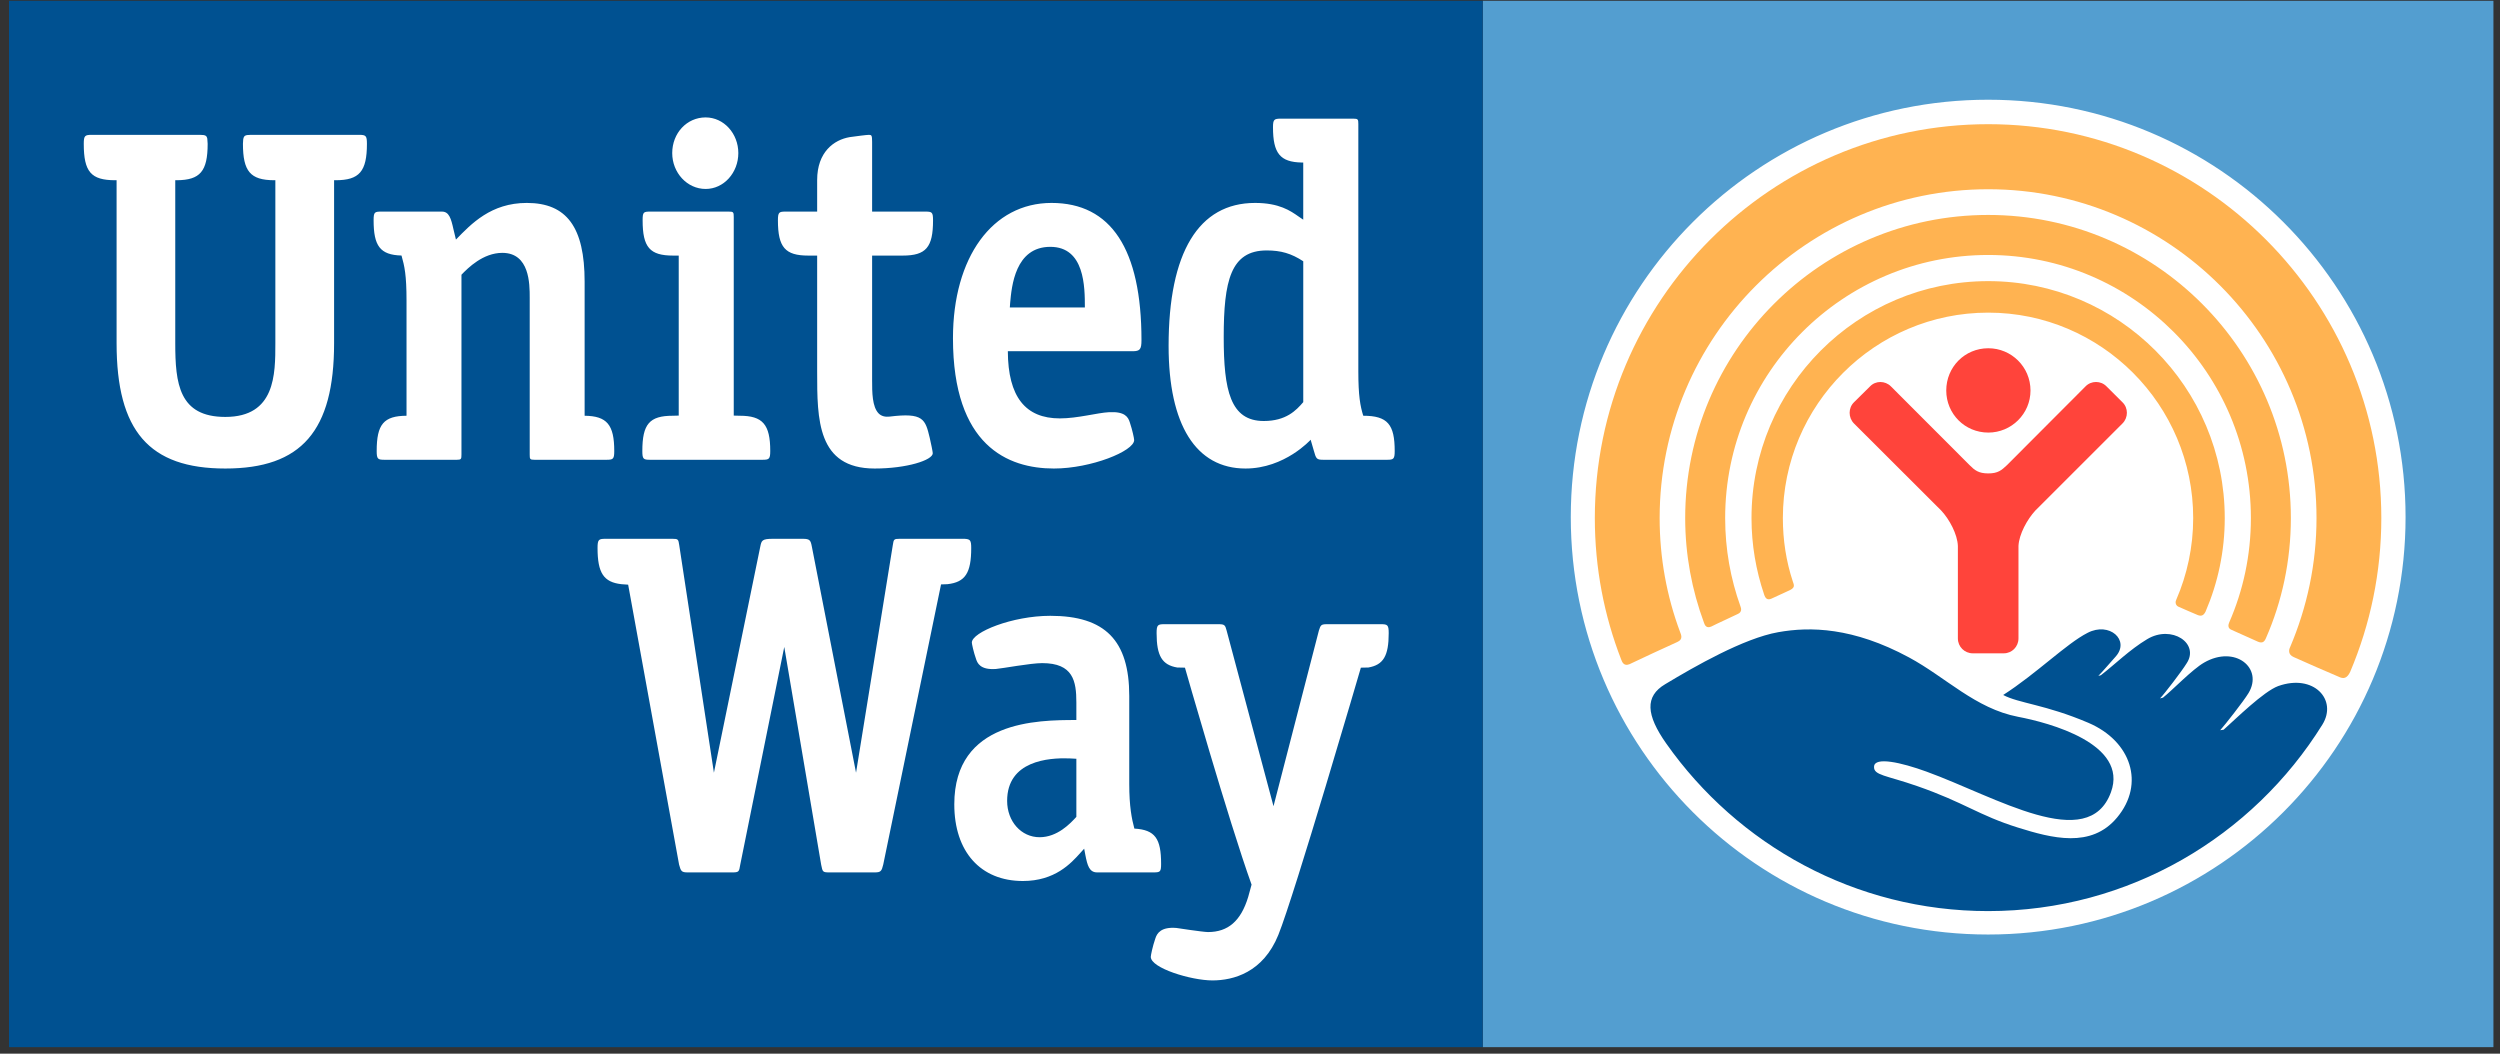
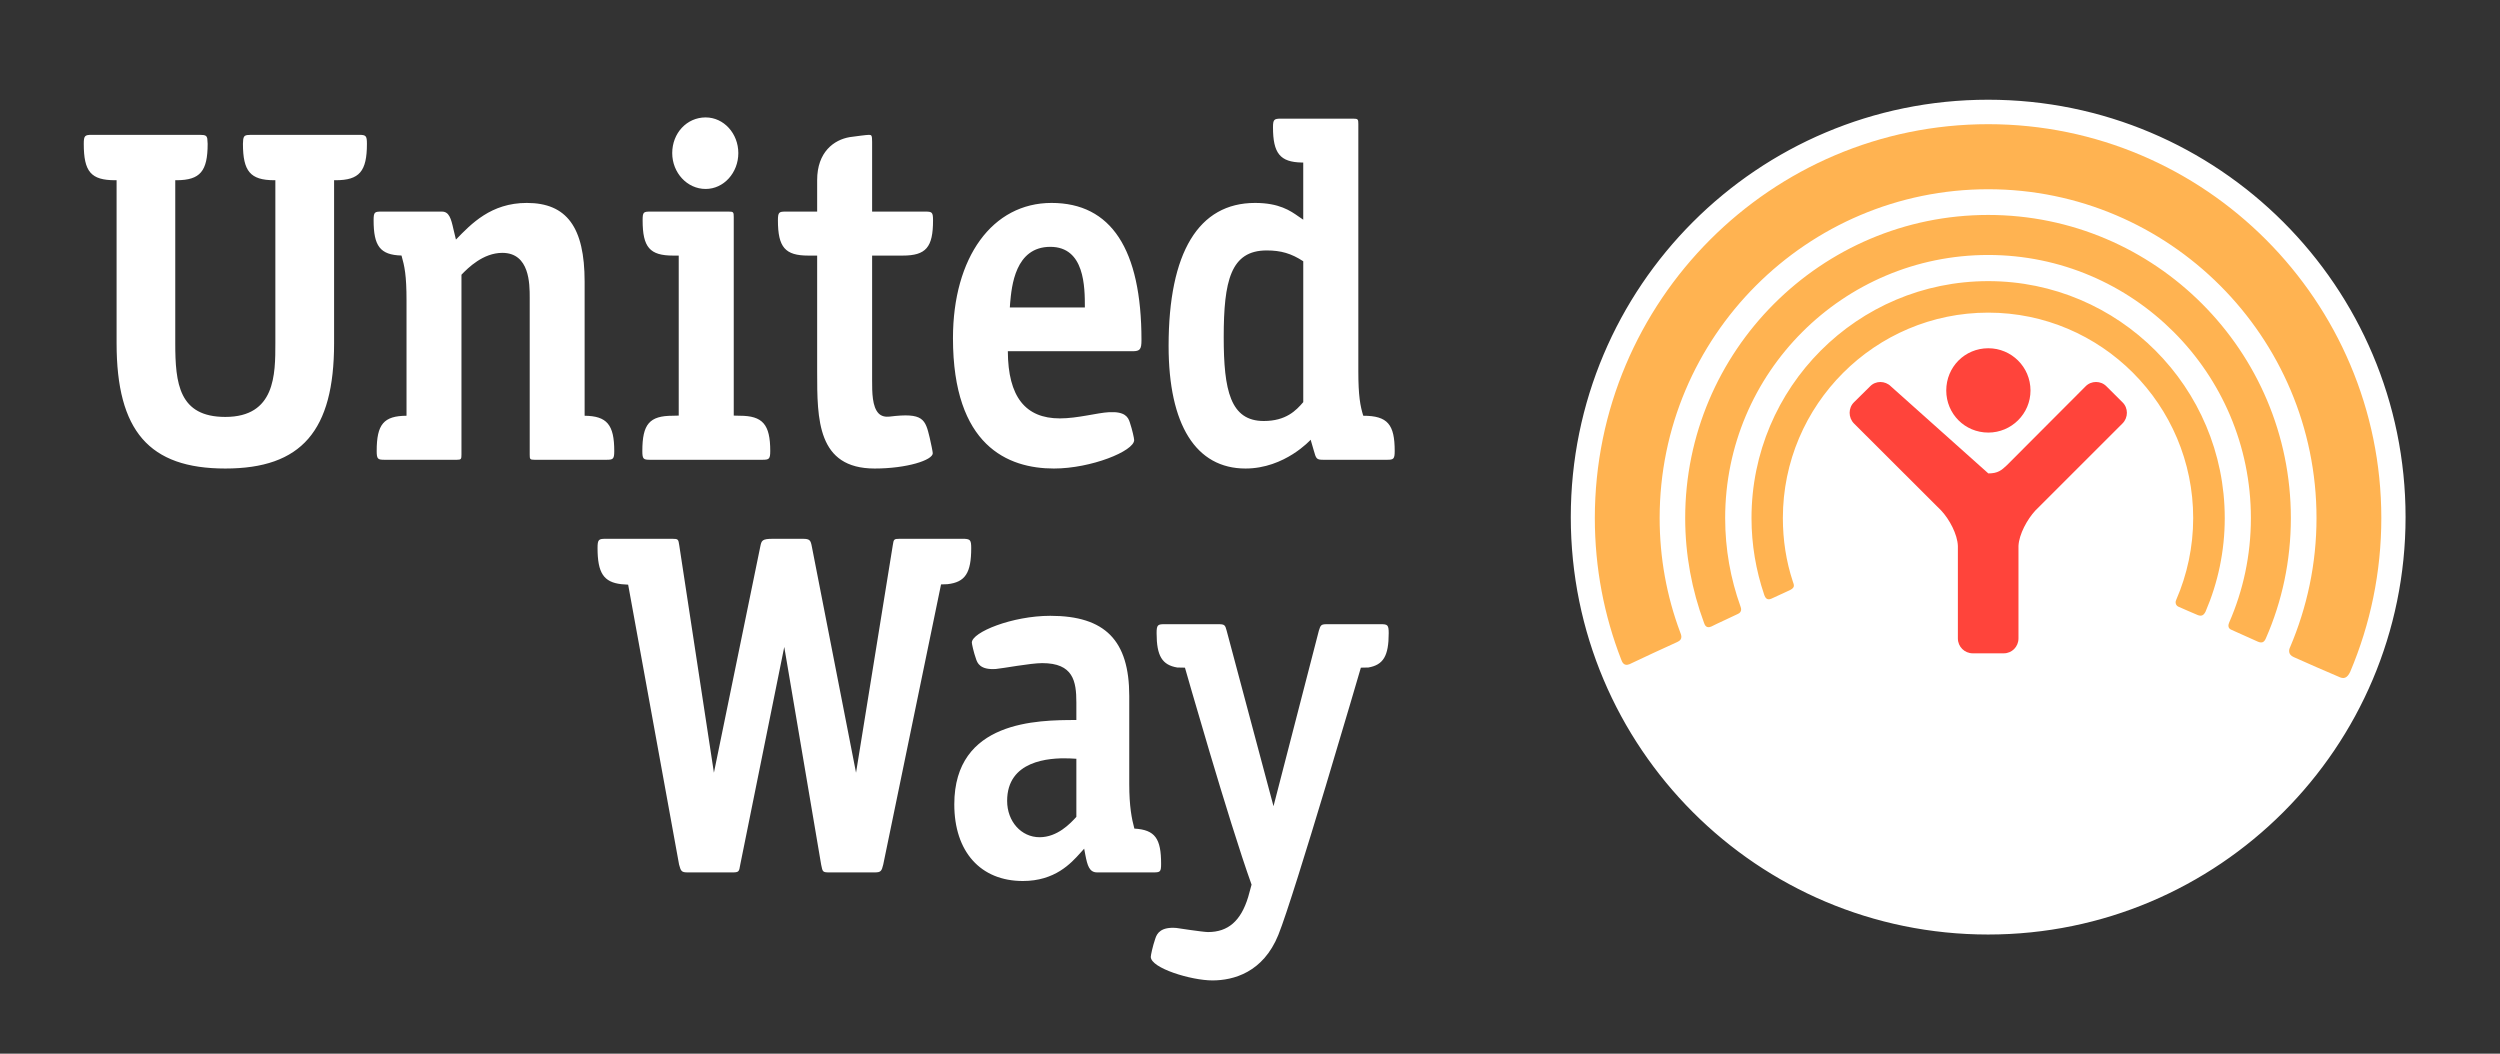
<svg xmlns="http://www.w3.org/2000/svg" width="261" height="110" viewBox="0 0 261 110" fill="none">
  <rect x="0" y="0" width="261" height="110" fill="#333333" stroke="none" />
  <g style="mix-blend-mode:luminosity">
-     <path d="M260.314 109.322H154.797V0.082H260.314V109.322Z" fill="#539ED0" />
-     <path d="M154.797 109.322L0.94 109.322V0.082L154.797 0.082V109.322Z" fill="#005191" />
    <path d="M207.56 10.411C183.474 10.411 163.99 29.92 163.99 53.985C163.99 78.044 183.474 97.564 207.56 97.564C231.615 97.564 251.141 78.044 251.141 53.985C251.141 29.92 231.615 10.411 207.56 10.411ZM73.669 12.258C71.7 12.258 70.18 13.902 70.18 15.983C70.18 18.034 71.738 19.727 73.669 19.727C75.565 19.727 77.081 18.034 77.081 15.983C77.081 13.935 75.565 12.258 73.669 12.258ZM133.736 12.388C133.036 12.388 132.9 12.456 132.9 13.28C132.9 16.011 133.642 16.923 135.901 16.968H136.058V22.935L135.587 22.614C134.719 22.003 133.548 21.186 131.028 21.186C125.139 21.186 122.002 26.344 122.002 36.114C122.002 44.358 124.857 48.914 130.034 48.914C134.134 48.914 136.832 45.909 136.832 45.909L137.156 47.026C137.397 47.902 137.449 48.001 138.15 48.001H144.802C145.481 48.001 145.607 47.932 145.607 47.089C145.607 44.316 144.875 43.404 142.323 43.404C142.009 42.387 141.81 41.324 141.81 38.778V12.938C141.81 12.455 141.769 12.388 141.287 12.388H133.736ZM9.582 14.078C8.862 14.078 8.745 14.164 8.745 15.015C8.745 17.928 9.49 18.816 12.026 18.816H12.172V35.83C12.172 44.991 15.57 48.914 23.52 48.914C31.471 48.914 34.879 44.991 34.879 35.83V18.816H35.033C37.523 18.816 38.307 17.896 38.307 15.015C38.307 14.164 38.2 14.078 37.478 14.078H26.19C25.549 14.078 25.457 14.184 25.389 14.572L25.363 15.015C25.363 17.889 26.142 18.799 28.588 18.816H28.747V35.83C28.747 39.093 28.747 43.527 23.52 43.527C18.683 43.527 18.297 40.042 18.297 35.83V18.816H18.462C20.89 18.799 21.679 17.889 21.679 15.015L21.642 14.478C21.575 14.172 21.474 14.078 20.852 14.078H9.582ZM90.722 14.078C90.471 14.078 89.303 14.232 88.71 14.316C87.068 14.594 85.311 15.865 85.311 18.799V22.091H82.03C81.336 22.091 81.215 22.148 81.215 23.002C81.215 25.823 81.971 26.683 84.389 26.683H85.311V38.825C85.311 43.779 85.312 48.914 91.316 48.914C94.658 48.914 97.381 48.044 97.381 47.316C97.381 47.189 97.183 46.203 97.066 45.719C96.598 43.768 96.413 43.052 92.865 43.494C92.416 43.547 92.015 43.446 91.734 43.167C91.051 42.471 91.049 40.944 91.049 39.716V26.683H94.233C96.679 26.683 97.409 25.823 97.409 23.002C97.409 22.148 97.304 22.091 96.597 22.091H91.049V14.817C91.049 14.118 90.989 14.086 90.722 14.078ZM54.998 21.186C51.263 21.186 49.203 23.362 47.6 25.012C47.46 24.41 47.341 23.936 47.341 23.936C47.091 22.797 46.876 22.091 46.142 22.091H39.812C39.105 22.091 39.005 22.148 39.005 23.002C39.005 25.67 39.675 26.619 41.918 26.677C42.236 27.8 42.441 28.712 42.441 31.385V43.404C40.053 43.42 39.326 44.295 39.326 47.089C39.326 47.932 39.449 48.001 40.147 48.001H47.686C48.148 48.001 48.177 47.933 48.177 47.443V28.681C48.869 27.963 50.436 26.399 52.444 26.399C55.301 26.399 55.302 29.66 55.302 31.058V47.443C55.302 47.933 55.319 48.001 55.806 48.001H63.313C64.004 48.001 64.128 47.932 64.128 47.089C64.128 44.332 63.359 43.432 61.035 43.404V29.408C61.035 23.73 59.172 21.186 54.998 21.186ZM109.778 21.186C103.612 21.186 99.49 26.852 99.49 35.309C99.49 46.537 105.218 48.914 110.029 48.914C113.909 48.914 118.406 47.09 118.406 45.946C118.406 45.766 118.218 44.893 117.956 44.107C117.779 43.537 117.444 42.952 115.802 43.031C114.547 43.094 112.518 43.681 110.646 43.681C107.059 43.681 105.239 41.438 105.218 36.668H118.239C119.013 36.668 119.17 36.474 119.17 35.513C119.17 26.013 116.001 21.186 109.778 21.186ZM67.889 22.091C67.175 22.091 67.09 22.148 67.09 23.002C67.09 25.823 67.84 26.683 70.275 26.683H70.859V43.388L70.238 43.404C67.798 43.404 67.06 44.275 67.06 47.089C67.06 47.932 67.171 48.001 67.874 48.001H79.597C80.282 48.001 80.414 47.932 80.414 47.089C80.414 44.301 79.621 43.404 77.228 43.404L76.603 43.388V22.661C76.603 22.148 76.568 22.091 76.089 22.091H67.889ZM109.652 25.77C113.25 25.77 113.26 29.962 113.26 32.098H105.427L105.458 31.649C105.615 29.881 105.981 25.77 109.652 25.77ZM132.243 26.146C133.728 26.146 134.816 26.46 136.06 27.277V41.981C135.318 42.851 134.261 43.953 131.94 43.953C128.446 43.953 127.756 40.754 127.756 35.203C127.756 29.324 128.478 26.146 132.243 26.146ZM63.225 56.251C62.503 56.251 62.384 56.321 62.384 57.211C62.384 59.825 63.026 60.78 64.872 60.989L65.579 61.039L70.896 90.264C71.081 90.943 71.147 91.079 71.782 91.079H76.393C77.135 91.079 77.159 91.044 77.283 90.264L81.877 67.539L85.731 90.284C85.884 91.043 85.883 91.079 86.635 91.079H91.333C91.954 91.079 92.046 90.943 92.209 90.264L98.245 61.013L98.915 60.989C100.776 60.78 101.395 59.82 101.395 57.211C101.395 56.383 101.279 56.293 100.707 56.251H93.909C93.311 56.251 93.302 56.315 93.208 56.915L89.37 80.669L84.751 57.037C84.63 56.4 84.536 56.251 83.809 56.251H80.695C79.553 56.251 79.503 56.425 79.371 57.078L74.533 80.669L70.912 56.915C70.82 56.315 70.807 56.251 70.221 56.251H63.225ZM109.652 64.291C105.678 64.291 101.46 66.004 101.46 67.086C101.46 67.218 101.638 68.066 101.91 68.834C102.034 69.172 102.288 69.963 103.975 69.841C104.653 69.787 107.581 69.23 108.805 69.23C112.047 69.23 112.372 71.115 112.372 73.336V75.17C108.334 75.17 99.628 75.214 99.628 83.974C99.628 88.915 102.365 91.977 106.787 91.977C110.133 91.977 111.807 90.142 112.8 89.03L113.187 88.603L113.313 89.271C113.522 90.342 113.721 91.079 114.536 91.079H120.404C121.136 91.079 121.219 91.022 121.219 90.18C121.219 87.554 120.602 86.631 118.427 86.505C118.155 85.488 117.894 84.206 117.894 81.854V72.656C117.894 66.862 115.373 64.291 109.652 64.291ZM121.565 65.166C120.874 65.166 120.749 65.239 120.749 66.099C120.749 68.493 121.335 69.424 122.903 69.688L123.709 69.704C123.709 69.704 128.258 85.667 130.664 92.356L130.308 93.653C129.545 96.156 128.206 97.307 126.114 97.307C125.612 97.307 122.809 96.878 122.809 96.878C121.219 96.753 120.791 97.417 120.613 97.991C120.331 98.81 120.142 99.732 120.142 99.895C120.142 101.075 124.368 102.356 126.574 102.356C128.771 102.356 131.866 101.528 133.456 97.611C135.129 93.49 142.074 69.704 142.074 69.704L142.858 69.688C144.417 69.414 144.981 68.487 144.981 66.099C144.981 65.239 144.856 65.166 144.166 65.166H138.466C137.922 65.181 137.87 65.266 137.692 65.829L132.954 84.169L128.059 65.829C127.913 65.266 127.84 65.181 127.296 65.166H121.565ZM111.608 79.174C111.911 79.183 112.173 79.2 112.372 79.215V85.282C111.734 85.978 110.395 87.406 108.533 87.406C106.619 87.406 105.145 85.761 105.145 83.61C105.145 79.409 109.485 79.106 111.608 79.174Z" fill="white" />
    <path d="M207.571 12.965C184.907 12.965 166.5 31.419 166.5 54.086C166.5 59.3 167.473 64.274 169.251 68.85C169.345 69.108 169.533 69.594 170.129 69.337C170.746 69.031 174.459 67.311 175.107 67.026C175.777 66.737 175.484 66.23 175.39 65.952C174.009 62.245 173.267 58.251 173.267 54.086C173.267 35.145 188.641 19.757 207.571 19.757C226.449 19.757 241.844 35.145 241.844 54.086C241.844 58.873 240.85 63.42 239.083 67.573C238.957 67.826 238.842 68.329 239.47 68.603C240.055 68.872 243.674 70.463 244.176 70.659C244.657 70.896 245.034 70.843 245.368 70.121C247.46 65.171 248.61 59.747 248.61 54.086C248.61 31.419 230.193 12.965 207.571 12.965ZM207.571 22.44C190.115 22.44 175.934 36.643 175.934 54.086C175.934 57.924 176.634 61.608 177.9 65.025C177.973 65.235 178.13 65.652 178.674 65.404C179.176 65.139 180.943 64.343 181.414 64.105C181.895 63.904 181.78 63.499 181.707 63.315C180.671 60.426 180.107 57.339 180.107 54.086C180.107 38.925 192.416 26.619 207.571 26.619C222.673 26.619 234.993 38.925 234.993 54.086C234.993 57.966 234.188 61.65 232.724 64.996C232.651 65.17 232.515 65.588 232.985 65.762C233.404 65.952 235.38 66.832 235.736 66.996C236.123 67.154 236.374 67.084 236.562 66.63C238.246 62.793 239.166 58.54 239.166 54.086C239.166 36.643 224.995 22.44 207.571 22.44ZM207.571 29.35C193.912 29.35 182.857 40.433 182.857 54.086C182.857 56.886 183.328 59.557 184.175 62.071C184.3 62.451 184.499 62.7 184.949 62.493C185.388 62.283 186.413 61.828 186.873 61.607C187.396 61.339 187.323 61.121 187.166 60.694C186.476 58.602 186.131 56.384 186.131 54.086C186.131 42.262 195.753 32.639 207.571 32.639C219.368 32.639 228.969 42.262 228.969 54.086C228.969 57.107 228.331 60.011 227.202 62.61C227.097 62.794 227.087 63.162 227.4 63.325C227.746 63.472 229.042 64.057 229.429 64.206C229.816 64.358 230.046 64.269 230.256 63.864C231.552 60.847 232.264 57.554 232.264 54.086C232.264 40.433 221.198 29.35 207.571 29.35Z" fill="#FFB351" />
-     <path d="M207.581 36.358C205.124 36.358 203.189 38.313 203.189 40.769C203.189 43.2 205.124 45.161 207.581 45.161C209.997 45.161 211.984 43.2 211.984 40.769C211.984 38.313 209.997 36.358 207.581 36.358ZM196.307 39.881C195.92 39.881 195.523 40.034 195.23 40.342L193.556 41.997C192.95 42.588 192.95 43.6 193.556 44.211L202.655 53.293C203.513 54.205 204.36 55.778 204.402 57.001V66.652C204.402 67.512 205.092 68.207 205.96 68.207H209.192C210.05 68.207 210.729 67.512 210.729 66.652V57.001C210.782 55.778 211.65 54.205 212.497 53.293L221.585 44.211C222.202 43.6 222.202 42.588 221.585 41.997L219.923 40.342C219.326 39.725 218.322 39.725 217.726 40.342L209.527 48.561C208.962 49.093 208.585 49.425 207.581 49.425C206.556 49.425 206.159 49.093 205.626 48.561L197.416 40.342C197.112 40.034 196.704 39.881 196.307 39.881Z" fill="#FF443B" />
-     <path d="M237.849 71.623C236.313 72.192 233.44 75.028 232.148 76.182L231.787 76.236C232.248 75.729 234.228 73.214 234.747 72.355C236.313 69.756 233.357 67.311 230.114 69.172C228.874 69.878 226.813 72.044 225.815 72.835L225.503 72.914C225.948 72.467 227.786 70.062 228.265 69.282C229.694 67.179 226.718 65.181 224.153 66.737C222.338 67.827 220.853 69.315 219.33 70.495L219.065 70.562C219.472 70.168 220.493 68.961 220.881 68.54C222.396 66.837 220.226 64.876 217.938 66.072C215.743 67.189 212.588 70.342 209.132 72.556C210.734 73.421 213.555 73.553 218.023 75.461C222.506 77.374 223.956 81.828 221.028 85.344C218.326 88.603 214.21 87.506 210.667 86.398C206.555 85.112 205.096 83.784 200.147 82.065C196.916 80.938 195.59 80.953 195.651 80.031C195.704 78.972 198.5 79.604 201.115 80.553C208.376 83.188 218.013 89.161 220.379 82.719C222.25 77.643 213.886 75.44 210.682 74.833C206.226 73.974 203.152 70.71 199.29 68.629C193.453 65.482 188.964 65.403 185.634 66.003C182.049 66.641 176.941 69.567 173.85 71.427C171.699 72.698 171.859 74.643 173.955 77.621C181.404 88.201 193.672 95.118 207.562 95.118C222.289 95.118 235.218 87.295 242.456 75.651C244.067 73.052 241.543 70.311 237.848 71.624" fill="#005191" />
+     <path d="M207.581 36.358C205.124 36.358 203.189 38.313 203.189 40.769C203.189 43.2 205.124 45.161 207.581 45.161C209.997 45.161 211.984 43.2 211.984 40.769C211.984 38.313 209.997 36.358 207.581 36.358ZM196.307 39.881C195.92 39.881 195.523 40.034 195.23 40.342L193.556 41.997C192.95 42.588 192.95 43.6 193.556 44.211L202.655 53.293C203.513 54.205 204.36 55.778 204.402 57.001V66.652C204.402 67.512 205.092 68.207 205.96 68.207H209.192C210.05 68.207 210.729 67.512 210.729 66.652V57.001C210.782 55.778 211.65 54.205 212.497 53.293L221.585 44.211C222.202 43.6 222.202 42.588 221.585 41.997L219.923 40.342C219.326 39.725 218.322 39.725 217.726 40.342L209.527 48.561C208.962 49.093 208.585 49.425 207.581 49.425L197.416 40.342C197.112 40.034 196.704 39.881 196.307 39.881Z" fill="#FF443B" />
  </g>
</svg>